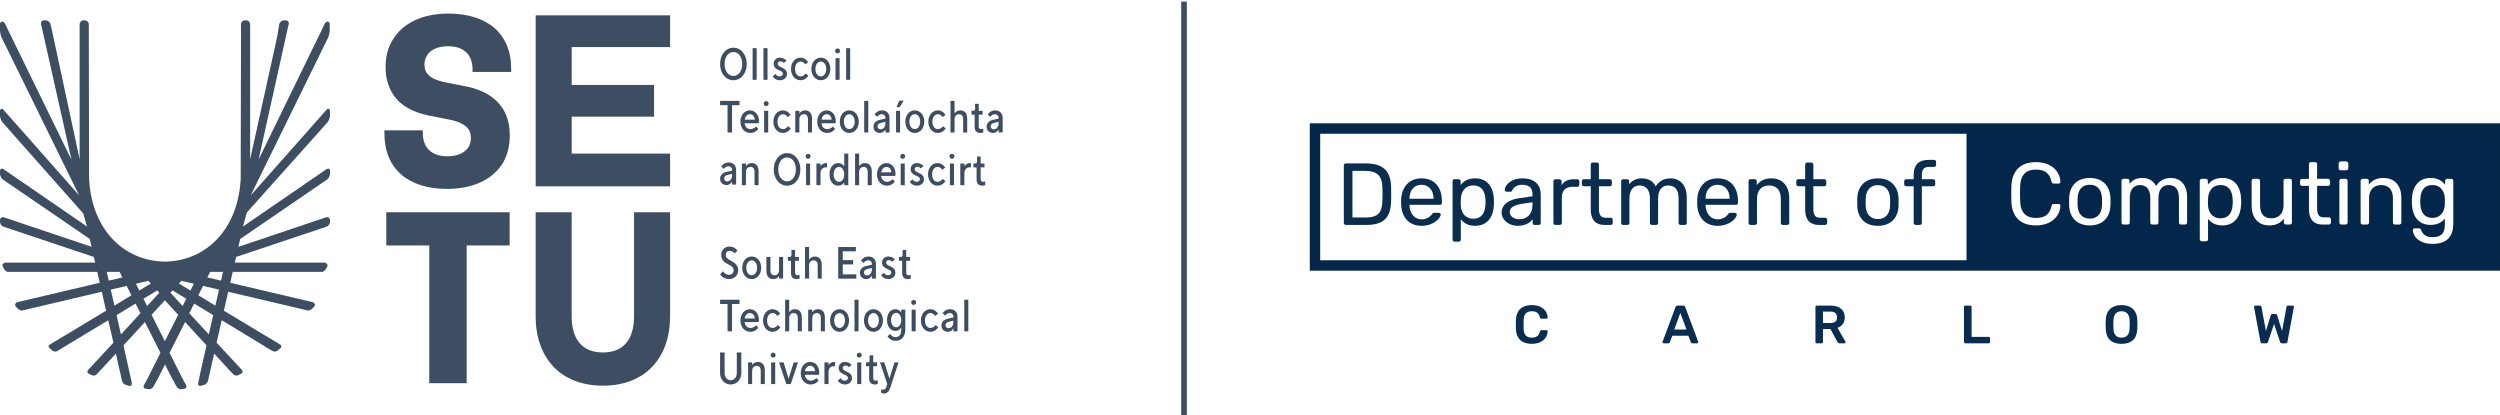
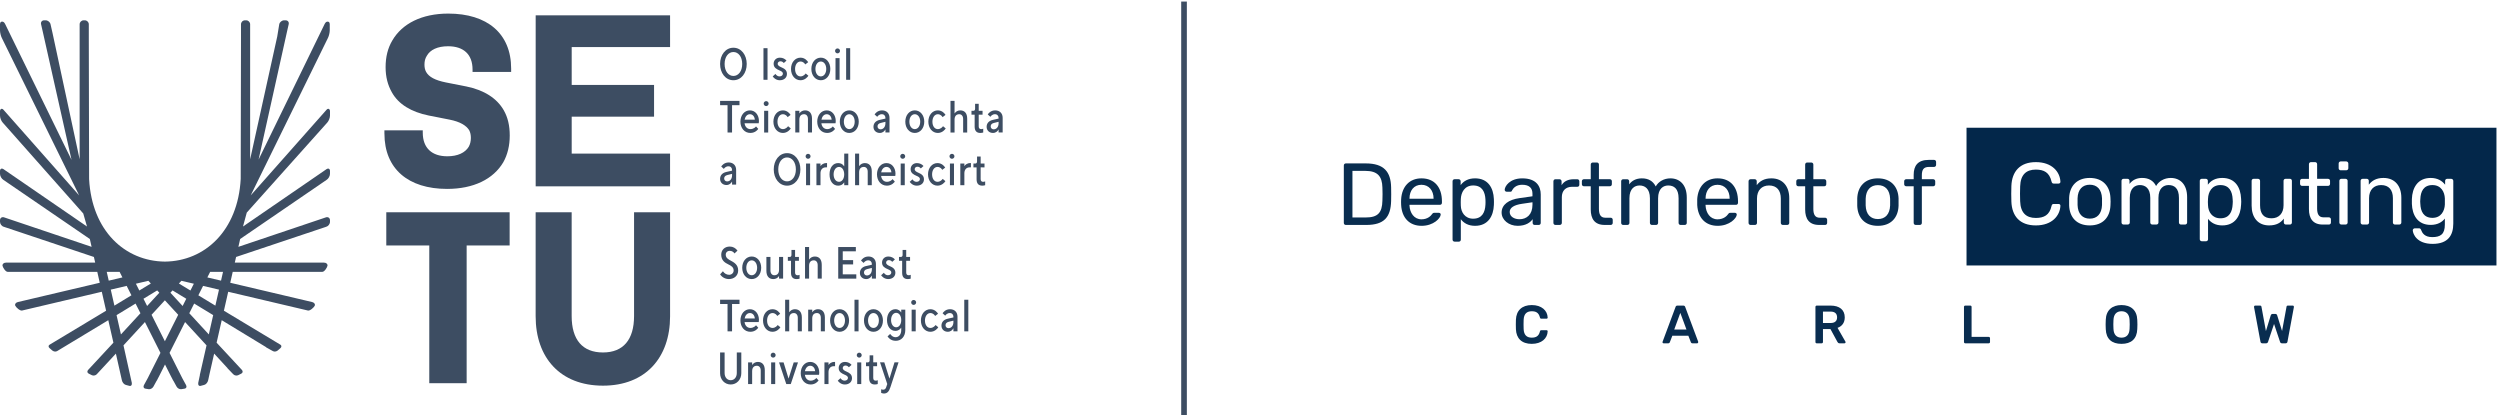
<svg xmlns="http://www.w3.org/2000/svg" xmlns:ns1="http://www.inkscape.org/namespaces/inkscape" xmlns:ns2="http://sodipodi.sourceforge.net/DTD/sodipodi-0.dtd" width="240.748mm" height="39.964mm" viewBox="0 0 240.748 39.964" version="1.1" id="svg1" ns1:version="1.3.2 (091e20ef0f, 2023-11-25, custom)" ns2:docname="SETU-DoC-logo-lockup.svg">
  <ns2:namedview id="namedview1" pagecolor="#ffffff" bordercolor="#666666" borderopacity="1.0" ns1:showpageshadow="2" ns1:pageopacity="0.0" ns1:pagecheckerboard="0" ns1:deskcolor="#d1d1d1" ns1:document-units="mm" ns1:zoom="0.63751984" ns1:cx="390.57608" ns1:cy="421.94765" ns1:window-width="1584" ns1:window-height="953" ns1:window-x="0" ns1:window-y="45" ns1:window-maximized="1" ns1:current-layer="layer1" />
  <defs id="defs1">
    <ns1:path-effect effect="spiro" id="path-effect1629-3-2-59" is_visible="true" lpeversion="1" />
  </defs>
  <g ns1:label="Layer 1" ns1:groupmode="layer" id="layer1" transform="translate(-1.587,-36.777)">
    <path d="m 70.931,42.939 c 0,-0.87 0.522,-1.566 1.282,-1.566 0.761,0 1.283,0.696 1.283,1.566 0,0.87 -0.522,1.565 -1.283,1.565 -0.761,0 -1.282,-0.696 -1.282,-1.565 m 2.131,0 c 0,-0.696 -0.37,-1.153 -0.848,-1.153 -0.478,0 -0.848,0.456 -0.848,1.153 0,0.696 0.37,1.152 0.848,1.152 0.478,0 0.848,-0.456 0.848,-1.152" style="fill:#3d4d62;fill-opacity:1;fill-rule:nonzero;stroke:none;stroke-width:0.027" id="path306-6-9-0" />
-     <path d="m 74.063,44.461 h 0.391 V 41.417 H 74.063 v 3.044" style="fill:#3d4d62;fill-opacity:1;fill-rule:nonzero;stroke:none;stroke-width:0.027" id="path308-7-7-7" />
    <path d="m 75.108,44.461 h 0.391 v -3.044 h -0.391 v 3.044" style="fill:#3d4d62;fill-opacity:1;fill-rule:nonzero;stroke:none;stroke-width:0.027" id="path310-5-3-6" />
    <path d="m 75.999,44.135 0.261,-0.239 c 0.087,0.131 0.217,0.239 0.392,0.239 0.196,0 0.326,-0.109 0.326,-0.261 0,-0.174 -0.152,-0.239 -0.348,-0.326 -0.239,-0.109 -0.544,-0.243 -0.544,-0.631 0,-0.305 0.217,-0.587 0.609,-0.587 0.283,0 0.5,0.13 0.631,0.283 l -0.257,0.231 c -0.044,-0.044 -0.135,-0.166 -0.331,-0.166 -0.152,0 -0.261,0.109 -0.261,0.239 0,0.174 0.174,0.261 0.37,0.348 0.27,0.117 0.522,0.266 0.522,0.631 0,0.348 -0.261,0.609 -0.696,0.609 -0.413,0 -0.652,-0.326 -0.674,-0.369" style="fill:#3d4d62;fill-opacity:1;fill-rule:nonzero;stroke:none;stroke-width:0.027" id="path312-3-6-3" />
    <path d="m 77.761,43.417 c 0,-0.63 0.391,-1.087 0.913,-1.087 0.435,0 0.674,0.326 0.739,0.435 l -0.282,0.218 c -0.043,-0.087 -0.196,-0.283 -0.457,-0.283 -0.305,0 -0.522,0.305 -0.522,0.717 0,0.444 0.226,0.718 0.522,0.718 0.283,0 0.457,-0.218 0.5,-0.283 l 0.261,0.217 c -0.065,0.109 -0.326,0.435 -0.761,0.435 -0.522,0 -0.913,-0.457 -0.913,-1.087" style="fill:#3d4d62;fill-opacity:1;fill-rule:nonzero;stroke:none;stroke-width:0.027" id="path314-5-1-7" />
    <path d="m 79.719,43.417 c 0,-0.63 0.391,-1.087 0.913,-1.087 0.522,0 0.914,0.457 0.914,1.087 0,0.631 -0.392,1.087 -0.914,1.087 -0.521,0 -0.913,-0.457 -0.913,-1.087 m 1.435,0 c 0,-0.413 -0.218,-0.717 -0.522,-0.717 -0.304,0 -0.521,0.305 -0.521,0.717 0,0.413 0.217,0.718 0.521,0.718 0.305,0 0.522,-0.305 0.522,-0.718" style="fill:#3d4d62;fill-opacity:1;fill-rule:nonzero;stroke:none;stroke-width:0.027" id="path316-6-2-6" />
    <path d="m 82.002,41.678 c 0,-0.131 0.109,-0.239 0.239,-0.239 0.131,0 0.239,0.109 0.239,0.239 0,0.13 -0.109,0.239 -0.239,0.239 -0.131,0 -0.239,-0.109 -0.239,-0.239 m 0.044,0.696 h 0.392 v 2.087 h -0.392 v -2.087" style="fill:#3d4d62;fill-opacity:1;fill-rule:nonzero;stroke:none;stroke-width:0.027" id="path318-2-9-1" />
    <path d="m 83.069,44.461 h 0.391 v -3.044 h -0.391 v 3.044" style="fill:#3d4d62;fill-opacity:1;fill-rule:nonzero;stroke:none;stroke-width:0.027" id="path320-9-3-5" />
    <path d="m 71.649,46.906 h -0.717 v -0.413 h 1.869 v 0.413 h -0.718 v 2.631 h -0.435 v -2.631" style="fill:#3d4d62;fill-opacity:1;fill-rule:nonzero;stroke:none;stroke-width:0.027" id="path322-1-1-0" />
    <path d="m 72.889,48.493 c 0,-0.63 0.391,-1.087 0.913,-1.087 0.522,0 0.87,0.457 0.87,1.022 0,0.109 -0.022,0.218 -0.022,0.218 h -1.361 c 0.035,0.326 0.253,0.565 0.557,0.565 0.326,0 0.522,-0.217 0.544,-0.261 l 0.217,0.239 c -0.044,0.065 -0.283,0.391 -0.761,0.391 -0.578,0 -0.957,-0.479 -0.957,-1.087 m 1.387,-0.195 c -0.03,-0.33 -0.226,-0.522 -0.474,-0.522 -0.253,0 -0.443,0.2 -0.509,0.522 h 0.983" style="fill:#3d4d62;fill-opacity:1;fill-rule:nonzero;stroke:none;stroke-width:0.027" id="path324-2-9-6" />
    <path d="m 75.129,46.754 c 0,-0.131 0.109,-0.239 0.239,-0.239 0.131,0 0.239,0.109 0.239,0.239 0,0.13 -0.109,0.239 -0.239,0.239 -0.131,0 -0.239,-0.108 -0.239,-0.239 m 0.044,0.696 h 0.391 v 2.087 h -0.391 v -2.087" style="fill:#3d4d62;fill-opacity:1;fill-rule:nonzero;stroke:none;stroke-width:0.027" id="path326-7-4-5" />
    <path d="m 76.065,48.493 c 0,-0.63 0.392,-1.087 0.913,-1.087 0.435,0 0.674,0.326 0.74,0.435 l -0.283,0.218 c -0.044,-0.087 -0.196,-0.283 -0.457,-0.283 -0.304,0 -0.521,0.305 -0.521,0.717 0,0.444 0.226,0.718 0.521,0.718 0.283,0 0.457,-0.217 0.5,-0.283 l 0.261,0.217 c -0.065,0.109 -0.326,0.435 -0.761,0.435 -0.521,0 -0.913,-0.456 -0.913,-1.087" style="fill:#3d4d62;fill-opacity:1;fill-rule:nonzero;stroke:none;stroke-width:0.027" id="path328-0-7-0" />
    <path d="m 78.174,47.449 h 0.392 v 0.239 h 0.013 c 0.109,-0.174 0.313,-0.283 0.53,-0.283 0.413,0 0.674,0.261 0.674,0.805 v 1.326 h -0.392 v -1.304 c 0,-0.283 -0.152,-0.457 -0.37,-0.457 -0.283,0 -0.457,0.174 -0.457,0.522 v 1.239 h -0.392 v -2.087" style="fill:#3d4d62;fill-opacity:1;fill-rule:nonzero;stroke:none;stroke-width:0.027" id="path330-9-8-8" />
    <path d="m 80.285,48.493 c 0,-0.63 0.391,-1.087 0.913,-1.087 0.522,0 0.87,0.457 0.87,1.022 0,0.109 -0.022,0.218 -0.022,0.218 h -1.361 c 0.035,0.326 0.252,0.565 0.557,0.565 0.326,0 0.522,-0.217 0.544,-0.261 l 0.217,0.239 c -0.044,0.065 -0.283,0.391 -0.761,0.391 -0.578,0 -0.956,-0.479 -0.956,-1.087 m 1.387,-0.195 c -0.031,-0.33 -0.226,-0.522 -0.474,-0.522 -0.253,0 -0.444,0.2 -0.509,0.522 h 0.983" style="fill:#3d4d62;fill-opacity:1;fill-rule:nonzero;stroke:none;stroke-width:0.027" id="path332-3-4-1" />
    <path d="m 82.459,48.493 c 0,-0.63 0.391,-1.087 0.913,-1.087 0.522,0 0.913,0.457 0.913,1.087 0,0.631 -0.391,1.087 -0.913,1.087 -0.522,0 -0.913,-0.456 -0.913,-1.087 m 1.435,0 c 0,-0.413 -0.218,-0.717 -0.522,-0.717 -0.305,0 -0.522,0.305 -0.522,0.717 0,0.414 0.217,0.718 0.522,0.718 0.304,0 0.522,-0.304 0.522,-0.718" style="fill:#3d4d62;fill-opacity:1;fill-rule:nonzero;stroke:none;stroke-width:0.027" id="path334-6-5-2" />
-     <path d="M 84.809,49.537 H 85.2 v -3.044 h -0.391 v 3.044" style="fill:#3d4d62;fill-opacity:1;fill-rule:nonzero;stroke:none;stroke-width:0.027" id="path336-0-0-2" />
    <path d="m 85.701,48.993 c 0,-0.326 0.196,-0.583 0.609,-0.674 l 0.543,-0.122 v -0.065 c 0,-0.204 -0.13,-0.357 -0.348,-0.357 -0.261,0 -0.4,0.187 -0.443,0.252 l -0.252,-0.23 c 0.043,-0.066 0.261,-0.391 0.717,-0.391 0.435,0 0.718,0.283 0.718,0.717 v 1.413 h -0.392 v -0.283 h -0.013 c -0.074,0.152 -0.248,0.326 -0.53,0.326 -0.348,0 -0.609,-0.239 -0.609,-0.587 m 1.152,-0.348 v -0.14 l -0.456,0.113 c -0.196,0.048 -0.305,0.157 -0.305,0.331 0,0.174 0.131,0.283 0.283,0.283 0.283,0 0.478,-0.239 0.478,-0.587" style="fill:#3d4d62;fill-opacity:1;fill-rule:nonzero;stroke:none;stroke-width:0.027" id="path338-6-3-6" />
-     <path d="m 87.875,47.449 h 0.392 v 2.087 h -0.392 z m 0.305,-0.978 h 0.435 l -0.392,0.631 h -0.304 l 0.261,-0.631" style="fill:#3d4d62;fill-opacity:1;fill-rule:nonzero;stroke:none;stroke-width:0.027" id="path340-2-6-9" />
    <path d="m 88.768,48.493 c 0,-0.63 0.392,-1.087 0.913,-1.087 0.522,0 0.913,0.457 0.913,1.087 0,0.631 -0.391,1.087 -0.913,1.087 -0.522,0 -0.913,-0.456 -0.913,-1.087 m 1.435,0 c 0,-0.413 -0.218,-0.717 -0.522,-0.717 -0.305,0 -0.522,0.305 -0.522,0.717 0,0.414 0.217,0.718 0.522,0.718 0.304,0 0.522,-0.304 0.522,-0.718" style="fill:#3d4d62;fill-opacity:1;fill-rule:nonzero;stroke:none;stroke-width:0.027" id="path342-6-1-1" />
    <path d="m 90.986,48.493 c 0,-0.63 0.392,-1.087 0.913,-1.087 0.435,0 0.674,0.326 0.74,0.435 l -0.283,0.218 c -0.044,-0.087 -0.196,-0.283 -0.457,-0.283 -0.304,0 -0.521,0.305 -0.521,0.717 0,0.444 0.226,0.718 0.521,0.718 0.283,0 0.457,-0.217 0.5,-0.283 l 0.261,0.217 c -0.065,0.109 -0.326,0.435 -0.761,0.435 -0.521,0 -0.913,-0.456 -0.913,-1.087" style="fill:#3d4d62;fill-opacity:1;fill-rule:nonzero;stroke:none;stroke-width:0.027" id="path344-1-0-0" />
    <path d="m 93.118,46.493 h 0.392 v 1.196 h 0.013 c 0.109,-0.174 0.313,-0.283 0.53,-0.283 0.414,0 0.674,0.261 0.674,0.805 v 1.327 h -0.391 v -1.305 c 0,-0.283 -0.153,-0.457 -0.37,-0.457 -0.283,0 -0.456,0.174 -0.456,0.522 v 1.24 h -0.392 v -3.044" style="fill:#3d4d62;fill-opacity:1;fill-rule:nonzero;stroke:none;stroke-width:0.027" id="path346-8-6-4" />
    <path d="m 95.445,48.972 v -1.153 h -0.305 v -0.369 h 0.174 c 0.108,0 0.174,-0.065 0.174,-0.196 v -0.479 h 0.348 v 0.674 h 0.37 v 0.369 h -0.37 v 1.131 c 0,0.174 0.087,0.261 0.239,0.261 0.087,0 0.152,-0.022 0.196,-0.043 v 0.37 c -0.065,0.022 -0.174,0.043 -0.282,0.043 -0.348,0 -0.544,-0.195 -0.544,-0.609" style="fill:#3d4d62;fill-opacity:1;fill-rule:nonzero;stroke:none;stroke-width:0.027" id="path348-7-3-2" />
    <path d="m 96.598,48.993 c 0,-0.326 0.196,-0.583 0.609,-0.674 l 0.543,-0.122 v -0.065 c 0,-0.204 -0.13,-0.357 -0.348,-0.357 -0.261,0 -0.4,0.187 -0.444,0.252 l -0.252,-0.23 c 0.044,-0.066 0.261,-0.391 0.718,-0.391 0.435,0 0.718,0.283 0.718,0.717 v 1.413 h -0.392 v -0.283 h -0.013 c -0.074,0.152 -0.248,0.326 -0.53,0.326 -0.348,0 -0.609,-0.239 -0.609,-0.587 m 1.152,-0.348 v -0.14 l -0.456,0.113 c -0.196,0.048 -0.304,0.157 -0.304,0.331 0,0.174 0.131,0.283 0.283,0.283 0.283,0 0.478,-0.239 0.478,-0.587" style="fill:#3d4d62;fill-opacity:1;fill-rule:nonzero;stroke:none;stroke-width:0.027" id="path350-9-2-74" />
    <path d="m 70.931,63.196 0.27,-0.296 c 0.152,0.217 0.361,0.339 0.6,0.339 0.261,0 0.435,-0.195 0.435,-0.413 0,-0.322 -0.239,-0.457 -0.517,-0.592 -0.335,-0.161 -0.678,-0.387 -0.678,-0.931 0,-0.456 0.326,-0.783 0.826,-0.783 0.304,0 0.565,0.152 0.74,0.391 l -0.287,0.274 c -0.061,-0.1 -0.213,-0.252 -0.452,-0.252 -0.239,0 -0.392,0.152 -0.392,0.37 0,0.322 0.261,0.457 0.513,0.591 0.313,0.17 0.683,0.387 0.683,0.931 0,0.5 -0.392,0.826 -0.892,0.826 -0.326,0 -0.652,-0.152 -0.848,-0.456" style="fill:#3d4d62;fill-opacity:1;fill-rule:nonzero;stroke:none;stroke-width:0.027" id="path352-2-0-0" />
    <path d="m 73.063,62.565 c 0,-0.631 0.391,-1.087 0.913,-1.087 0.522,0 0.914,0.456 0.914,1.087 0,0.63 -0.392,1.087 -0.914,1.087 -0.521,0 -0.913,-0.457 -0.913,-1.087 m 1.435,0 c 0,-0.413 -0.218,-0.717 -0.522,-0.717 -0.304,0 -0.521,0.304 -0.521,0.717 0,0.413 0.217,0.718 0.521,0.718 0.305,0 0.522,-0.305 0.522,-0.718" style="fill:#3d4d62;fill-opacity:1;fill-rule:nonzero;stroke:none;stroke-width:0.027" id="path354-0-6-3" />
    <path d="m 75.39,62.848 v -1.326 h 0.391 v 1.304 c 0,0.283 0.153,0.457 0.37,0.457 0.283,0 0.457,-0.174 0.457,-0.522 v -1.239 h 0.392 v 2.087 h -0.392 v -0.239 h -0.013 c -0.109,0.174 -0.313,0.283 -0.531,0.283 -0.413,0 -0.674,-0.261 -0.674,-0.805" style="fill:#3d4d62;fill-opacity:1;fill-rule:nonzero;stroke:none;stroke-width:0.027" id="path356-2-1-2" />
    <path d="m 77.761,63.044 v -1.152 h -0.305 v -0.37 h 0.174 c 0.108,0 0.174,-0.065 0.174,-0.195 v -0.479 h 0.348 v 0.674 h 0.37 v 0.37 h -0.37 v 1.131 c 0,0.174 0.087,0.261 0.239,0.261 0.087,0 0.152,-0.022 0.195,-0.044 v 0.37 c -0.065,0.022 -0.174,0.043 -0.282,0.043 -0.349,0 -0.544,-0.195 -0.544,-0.609" style="fill:#3d4d62;fill-opacity:1;fill-rule:nonzero;stroke:none;stroke-width:0.027" id="path358-3-5-8" />
    <path d="m 79.11,60.565 h 0.392 v 1.196 h 0.013 c 0.109,-0.174 0.314,-0.283 0.531,-0.283 0.414,0 0.674,0.261 0.674,0.804 v 1.327 h -0.391 v -1.305 c 0,-0.283 -0.153,-0.457 -0.37,-0.457 -0.283,0 -0.457,0.174 -0.457,0.522 v 1.24 h -0.392 v -3.045" style="fill:#3d4d62;fill-opacity:1;fill-rule:nonzero;stroke:none;stroke-width:0.027" id="path360-7-5-0" />
    <path d="m 82.308,60.565 h 1.696 v 0.413 h -1.261 v 0.848 h 1 v 0.414 h -1 v 0.956 h 1.305 v 0.414 h -1.74 v -3.045" style="fill:#3d4d62;fill-opacity:1;fill-rule:nonzero;stroke:none;stroke-width:0.027" id="path362-5-4-3" />
    <path d="m 84.395,63.065 c 0,-0.326 0.196,-0.583 0.609,-0.674 l 0.543,-0.122 v -0.065 c 0,-0.204 -0.13,-0.357 -0.348,-0.357 -0.261,0 -0.4,0.187 -0.444,0.252 l -0.252,-0.231 c 0.044,-0.065 0.261,-0.391 0.717,-0.391 0.435,0 0.718,0.283 0.718,0.718 v 1.413 h -0.392 v -0.282 h -0.013 c -0.074,0.152 -0.248,0.326 -0.53,0.326 -0.348,0 -0.609,-0.239 -0.609,-0.587 m 1.152,-0.348 v -0.139 l -0.456,0.113 c -0.196,0.048 -0.304,0.157 -0.304,0.331 0,0.174 0.131,0.283 0.282,0.283 0.283,0 0.478,-0.239 0.478,-0.587" style="fill:#3d4d62;fill-opacity:1;fill-rule:nonzero;stroke:none;stroke-width:0.027" id="path364-9-7-7" />
    <path d="m 86.44,63.283 0.261,-0.239 c 0.087,0.131 0.217,0.239 0.391,0.239 0.196,0 0.326,-0.109 0.326,-0.261 0,-0.174 -0.152,-0.239 -0.348,-0.326 -0.239,-0.109 -0.544,-0.243 -0.544,-0.631 0,-0.305 0.217,-0.587 0.609,-0.587 0.283,0 0.5,0.13 0.631,0.282 L 87.51,61.991 c -0.044,-0.044 -0.135,-0.166 -0.33,-0.166 -0.153,0 -0.262,0.109 -0.262,0.239 0,0.174 0.174,0.261 0.37,0.348 0.27,0.118 0.522,0.266 0.522,0.631 0,0.348 -0.262,0.609 -0.696,0.609 -0.413,0 -0.652,-0.326 -0.674,-0.369" style="fill:#3d4d62;fill-opacity:1;fill-rule:nonzero;stroke:none;stroke-width:0.027" id="path366-2-6-0" />
    <path d="M 88.463,63.044 V 61.891 H 88.159 v -0.37 h 0.174 c 0.108,0 0.174,-0.065 0.174,-0.195 v -0.479 h 0.348 v 0.674 h 0.37 v 0.37 h -0.37 v 1.131 c 0,0.174 0.087,0.261 0.239,0.261 0.087,0 0.152,-0.022 0.195,-0.044 v 0.37 c -0.065,0.022 -0.174,0.043 -0.282,0.043 -0.349,0 -0.544,-0.195 -0.544,-0.609" style="fill:#3d4d62;fill-opacity:1;fill-rule:nonzero;stroke:none;stroke-width:0.027" id="path368-2-5-03" />
    <path d="m 71.649,66.053 h -0.717 v -0.413 h 1.869 v 0.413 h -0.718 v 2.632 h -0.435 v -2.632" style="fill:#3d4d62;fill-opacity:1;fill-rule:nonzero;stroke:none;stroke-width:0.027" id="path370-8-6-4" />
    <path d="m 72.889,67.641 c 0,-0.631 0.391,-1.087 0.913,-1.087 0.522,0 0.87,0.457 0.87,1.022 0,0.109 -0.022,0.217 -0.022,0.217 h -1.361 c 0.035,0.326 0.253,0.565 0.557,0.565 0.326,0 0.522,-0.218 0.544,-0.261 l 0.217,0.239 c -0.044,0.066 -0.283,0.392 -0.761,0.392 -0.578,0 -0.957,-0.479 -0.957,-1.087 m 1.387,-0.196 c -0.03,-0.331 -0.226,-0.522 -0.474,-0.522 -0.253,0 -0.443,0.2 -0.509,0.522 h 0.983" style="fill:#3d4d62;fill-opacity:1;fill-rule:nonzero;stroke:none;stroke-width:0.027" id="path372-9-9-92" />
    <path d="m 75.064,67.641 c 0,-0.631 0.391,-1.087 0.913,-1.087 0.435,0 0.674,0.326 0.74,0.435 l -0.282,0.217 c -0.043,-0.087 -0.196,-0.283 -0.457,-0.283 -0.304,0 -0.521,0.304 -0.521,0.718 0,0.443 0.226,0.717 0.521,0.717 0.283,0 0.457,-0.218 0.5,-0.282 l 0.261,0.217 c -0.065,0.109 -0.326,0.435 -0.761,0.435 -0.521,0 -0.913,-0.457 -0.913,-1.087" style="fill:#3d4d62;fill-opacity:1;fill-rule:nonzero;stroke:none;stroke-width:0.027" id="path374-7-3-7" />
    <path d="m 77.195,65.641 h 0.392 v 1.196 h 0.013 c 0.109,-0.174 0.313,-0.283 0.53,-0.283 0.414,0 0.674,0.261 0.674,0.804 v 1.327 h -0.391 v -1.305 c 0,-0.283 -0.153,-0.457 -0.37,-0.457 -0.283,0 -0.456,0.174 -0.456,0.522 v 1.24 h -0.392 v -3.044" style="fill:#3d4d62;fill-opacity:1;fill-rule:nonzero;stroke:none;stroke-width:0.027" id="path376-3-7-4" />
    <path d="m 79.414,66.597 h 0.391 v 0.239 h 0.013 c 0.108,-0.174 0.313,-0.283 0.53,-0.283 0.413,0 0.674,0.261 0.674,0.805 v 1.326 h -0.391 v -1.305 c 0,-0.283 -0.153,-0.457 -0.37,-0.457 -0.282,0 -0.457,0.174 -0.457,0.522 v 1.239 H 79.414 v -2.087" style="fill:#3d4d62;fill-opacity:1;fill-rule:nonzero;stroke:none;stroke-width:0.027" id="path378-6-4-2" />
    <path d="m 81.524,67.641 c 0,-0.631 0.391,-1.087 0.913,-1.087 0.522,0 0.914,0.457 0.914,1.087 0,0.63 -0.392,1.087 -0.914,1.087 -0.521,0 -0.913,-0.457 -0.913,-1.087 m 1.435,0 c 0,-0.413 -0.218,-0.718 -0.522,-0.718 -0.304,0 -0.521,0.304 -0.521,0.718 0,0.413 0.217,0.717 0.521,0.717 0.305,0 0.522,-0.304 0.522,-0.717" style="fill:#3d4d62;fill-opacity:1;fill-rule:nonzero;stroke:none;stroke-width:0.027" id="path380-1-5-5" />
    <path d="m 83.874,68.685 h 0.391 v -3.044 h -0.391 v 3.044" style="fill:#3d4d62;fill-opacity:1;fill-rule:nonzero;stroke:none;stroke-width:0.027" id="path382-2-2-2" />
    <path d="m 84.787,67.641 c 0,-0.631 0.391,-1.087 0.913,-1.087 0.522,0 0.914,0.457 0.914,1.087 0,0.63 -0.392,1.087 -0.914,1.087 -0.521,0 -0.913,-0.457 -0.913,-1.087 m 1.435,0 c 0,-0.413 -0.217,-0.718 -0.522,-0.718 -0.304,0 -0.521,0.304 -0.521,0.718 0,0.413 0.217,0.717 0.521,0.717 0.305,0 0.522,-0.304 0.522,-0.717" style="fill:#3d4d62;fill-opacity:1;fill-rule:nonzero;stroke:none;stroke-width:0.027" id="path384-9-5-4" />
    <path d="M 87.058,69.172 87.31,68.932 c 0.043,0.065 0.217,0.318 0.521,0.318 0.327,0 0.544,-0.283 0.544,-0.674 v -0.239 h -0.013 c -0.083,0.13 -0.248,0.304 -0.552,0.304 -0.479,0 -0.805,-0.435 -0.805,-1.044 0,-0.609 0.326,-1.043 0.805,-1.043 0.304,0 0.469,0.174 0.552,0.304 h 0.013 v -0.261 h 0.391 v 1.979 c 0,0.587 -0.369,1.022 -0.913,1.022 -0.522,0 -0.731,-0.339 -0.796,-0.426 m 1.318,-1.574 c 0,-0.409 -0.205,-0.696 -0.487,-0.696 -0.274,0 -0.492,0.283 -0.492,0.696 0,0.413 0.217,0.696 0.492,0.696 0.282,0 0.487,-0.287 0.487,-0.696" style="fill:#3d4d62;fill-opacity:1;fill-rule:nonzero;stroke:none;stroke-width:0.027" id="path386-3-4-4" />
    <path d="m 89.333,65.901 c 0,-0.131 0.109,-0.239 0.239,-0.239 0.131,0 0.239,0.109 0.239,0.239 0,0.13 -0.109,0.239 -0.239,0.239 -0.131,0 -0.239,-0.109 -0.239,-0.239 m 0.044,0.696 h 0.392 v 2.087 H 89.377 v -2.087" style="fill:#3d4d62;fill-opacity:1;fill-rule:nonzero;stroke:none;stroke-width:0.027" id="path388-1-7-3" />
    <path d="m 90.269,67.641 c 0,-0.631 0.391,-1.087 0.913,-1.087 0.435,0 0.674,0.326 0.739,0.435 l -0.283,0.217 c -0.043,-0.087 -0.196,-0.283 -0.456,-0.283 -0.305,0 -0.522,0.304 -0.522,0.718 0,0.443 0.226,0.717 0.522,0.717 0.282,0 0.456,-0.218 0.5,-0.282 l 0.261,0.217 c -0.065,0.109 -0.326,0.435 -0.76,0.435 -0.522,0 -0.913,-0.457 -0.913,-1.087" style="fill:#3d4d62;fill-opacity:1;fill-rule:nonzero;stroke:none;stroke-width:0.027" id="path390-9-4-8" />
    <path d="m 92.248,68.141 c 0,-0.326 0.196,-0.583 0.609,-0.674 l 0.543,-0.122 v -0.065 c 0,-0.204 -0.13,-0.357 -0.347,-0.357 -0.261,0 -0.401,0.187 -0.444,0.252 l -0.252,-0.231 c 0.044,-0.065 0.261,-0.391 0.717,-0.391 0.435,0 0.718,0.283 0.718,0.717 v 1.413 h -0.392 v -0.283 h -0.013 c -0.074,0.153 -0.248,0.326 -0.53,0.326 -0.348,0 -0.609,-0.239 -0.609,-0.587 m 1.152,-0.348 V 67.654 l -0.456,0.113 c -0.195,0.048 -0.304,0.157 -0.304,0.33 0,0.174 0.13,0.283 0.282,0.283 0.283,0 0.478,-0.239 0.478,-0.587" style="fill:#3d4d62;fill-opacity:1;fill-rule:nonzero;stroke:none;stroke-width:0.027" id="path392-4-4-6" />
    <path d="m 94.445,68.685 h 0.391 v -3.044 h -0.391 v 3.044" style="fill:#3d4d62;fill-opacity:1;fill-rule:nonzero;stroke:none;stroke-width:0.027" id="path394-7-3-08" />
    <path d="m 70.931,72.716 v -2 h 0.435 v 1.979 c 0,0.435 0.261,0.695 0.587,0.695 0.326,0 0.587,-0.261 0.587,-0.695 v -1.979 h 0.435 v 2 c 0,0.609 -0.435,1.087 -1.022,1.087 -0.587,0 -1.022,-0.479 -1.022,-1.087" style="fill:#3d4d62;fill-opacity:1;fill-rule:nonzero;stroke:none;stroke-width:0.027" id="path396-8-0-9" />
    <path d="m 73.628,71.673 h 0.392 v 0.239 h 0.013 c 0.109,-0.174 0.313,-0.283 0.53,-0.283 0.413,0 0.674,0.261 0.674,0.805 v 1.326 h -0.392 v -1.305 c 0,-0.283 -0.153,-0.456 -0.37,-0.456 -0.282,0 -0.457,0.174 -0.457,0.522 v 1.24 h -0.391 v -2.087" style="fill:#3d4d62;fill-opacity:1;fill-rule:nonzero;stroke:none;stroke-width:0.027" id="path398-4-7-2" />
    <path d="m 75.803,70.977 c 0,-0.13 0.109,-0.239 0.239,-0.239 0.131,0 0.239,0.108 0.239,0.239 0,0.131 -0.109,0.239 -0.239,0.239 -0.131,0 -0.239,-0.109 -0.239,-0.239 m 0.044,0.696 h 0.392 v 2.087 h -0.392 v -2.087" style="fill:#3d4d62;fill-opacity:1;fill-rule:nonzero;stroke:none;stroke-width:0.027" id="path400-5-8-2" />
    <path d="m 76.609,71.673 h 0.435 l 0.474,1.544 h 0.013 l 0.491,-1.544 h 0.413 l -0.696,2.087 H 77.304 l -0.696,-2.087" style="fill:#3d4d62;fill-opacity:1;fill-rule:nonzero;stroke:none;stroke-width:0.027" id="path402-0-6-3" />
    <path d="m 78.697,72.716 c 0,-0.63 0.392,-1.087 0.913,-1.087 0.522,0 0.87,0.457 0.87,1.022 0,0.109 -0.022,0.218 -0.022,0.218 h -1.361 c 0.035,0.326 0.252,0.565 0.557,0.565 0.326,0 0.522,-0.217 0.544,-0.261 l 0.217,0.239 c -0.044,0.065 -0.282,0.392 -0.761,0.392 -0.578,0 -0.957,-0.479 -0.957,-1.087 m 1.387,-0.196 c -0.03,-0.331 -0.226,-0.522 -0.474,-0.522 -0.252,0 -0.443,0.2 -0.509,0.522 h 0.983" style="fill:#3d4d62;fill-opacity:1;fill-rule:nonzero;stroke:none;stroke-width:0.027" id="path404-3-8-1" />
    <path d="m 80.981,71.673 h 0.392 v 0.239 h 0.013 c 0.065,-0.108 0.248,-0.283 0.552,-0.283 h 0.065 v 0.413 h -0.131 c -0.305,0 -0.5,0.221 -0.5,0.565 v 1.153 h -0.392 v -2.087" style="fill:#3d4d62;fill-opacity:1;fill-rule:nonzero;stroke:none;stroke-width:0.027" id="path406-6-8-8" />
    <path d="m 82.264,73.434 0.261,-0.239 c 0.087,0.13 0.217,0.239 0.392,0.239 0.196,0 0.326,-0.109 0.326,-0.261 0,-0.174 -0.152,-0.239 -0.348,-0.326 -0.239,-0.109 -0.544,-0.243 -0.544,-0.631 0,-0.304 0.217,-0.587 0.609,-0.587 0.283,0 0.5,0.131 0.631,0.283 l -0.257,0.231 c -0.043,-0.043 -0.135,-0.166 -0.33,-0.166 -0.153,0 -0.262,0.109 -0.262,0.239 0,0.174 0.174,0.261 0.37,0.348 0.27,0.118 0.522,0.265 0.522,0.631 0,0.348 -0.261,0.609 -0.696,0.609 -0.413,0 -0.652,-0.326 -0.674,-0.369" style="fill:#3d4d62;fill-opacity:1;fill-rule:nonzero;stroke:none;stroke-width:0.027" id="path408-1-4-3" />
    <path d="m 84.091,70.977 c 0,-0.13 0.109,-0.239 0.239,-0.239 0.131,0 0.239,0.108 0.239,0.239 0,0.131 -0.108,0.239 -0.239,0.239 -0.131,0 -0.239,-0.109 -0.239,-0.239 m 0.044,0.696 h 0.391 v 2.087 h -0.391 v -2.087" style="fill:#3d4d62;fill-opacity:1;fill-rule:nonzero;stroke:none;stroke-width:0.027" id="path410-0-3-42" />
    <path d="m 85.287,73.195 v -1.152 h -0.304 v -0.37 h 0.174 c 0.108,0 0.174,-0.065 0.174,-0.196 v -0.479 h 0.348 v 0.674 h 0.37 v 0.37 h -0.37 v 1.13 c 0,0.174 0.087,0.261 0.239,0.261 0.087,0 0.152,-0.021 0.196,-0.044 v 0.37 c -0.065,0.022 -0.174,0.043 -0.283,0.043 -0.348,0 -0.543,-0.195 -0.543,-0.609" style="fill:#3d4d62;fill-opacity:1;fill-rule:nonzero;stroke:none;stroke-width:0.027" id="path412-6-1-2" />
    <path d="m 86.441,74.608 v -0.348 c 0.044,0.021 0.109,0.043 0.196,0.043 0.131,0 0.23,-0.065 0.283,-0.222 l 0.109,-0.322 -0.695,-2.087 h 0.412 l 0.488,1.544 h 0.013 l 0.479,-1.544 h 0.391 l -0.783,2.392 c -0.135,0.414 -0.305,0.609 -0.631,0.609 -0.108,0 -0.217,-0.043 -0.261,-0.065" style="fill:#3d4d62;fill-opacity:1;fill-rule:nonzero;stroke:none;stroke-width:0.027" id="path414-3-4-45" />
    <path d="M 42.926,73.682 V 60.416 H 38.786 V 57.217 h 11.879 v 3.199 h -4.14 v 13.265 H 42.926" style="fill:#3d4d62;fill-opacity:1;fill-rule:nonzero;stroke:none;stroke-width:0.027" id="path416-2-9-1" />
    <path d="m 56.638,67.214 c 0,2.281 1.042,3.505 3.015,3.505 1.949,0 2.993,-1.223 2.993,-3.505 V 57.217 h 3.469 v 10.02 c 0,3.974 -2.358,6.679 -6.462,6.679 -4.127,0 -6.484,-2.705 -6.484,-6.679 V 57.217 h 3.469 v 9.996" style="fill:#3d4d62;fill-opacity:1;fill-rule:nonzero;stroke:none;stroke-width:0.027" id="path418-0-2-7" />
    <path d="m 38.605,49.644 v -0.317 h 3.694 v 0.227 c 0,1.491 0.895,2.273 2.363,2.273 1.009,0 1.719,-0.346 2.065,-0.919 0.137,-0.251 0.204,-0.53 0.204,-0.847 0,-0.275 -0.043,-0.507 -0.156,-0.734 -0.28,-0.46 -0.871,-0.829 -1.904,-1.032 l -1.998,-0.393 c -1.671,-0.341 -2.912,-1.075 -3.556,-2.245 -0.388,-0.691 -0.597,-1.468 -0.597,-2.41 0,-0.985 0.208,-1.833 0.644,-2.567 0.943,-1.629 2.846,-2.595 5.389,-2.595 3.741,0 6.057,1.904 6.057,5.3 v 0.322 h -3.717 v -0.232 c 0,-1.468 -0.871,-2.244 -2.358,-2.244 -1.013,0 -1.724,0.341 -2.046,0.919 -0.161,0.251 -0.227,0.525 -0.227,0.847 0,0.275 0.047,0.502 0.161,0.71 0.274,0.483 0.871,0.801 1.904,1.009 l 1.97,0.388 c 1.7,0.346 2.936,1.127 3.604,2.297 0.389,0.687 0.573,1.468 0.573,2.429 0,0.966 -0.208,1.838 -0.621,2.572 -0.961,1.629 -2.865,2.567 -5.413,2.567 -3.736,0 -6.033,-1.928 -6.033,-5.323" style="fill:#3d4d62;fill-opacity:1;fill-rule:nonzero;stroke:none;stroke-width:0.027" id="path420-6-0-5" />
    <path d="m 56.641,44.957 h 7.931 v 3.058 h -7.931 v 3.551 h 9.473 v 3.152 H 53.172 V 38.254 h 12.942 v 3.058 h -9.473 v 3.645" style="fill:#3d4d62;fill-opacity:1;fill-rule:nonzero;stroke:none;stroke-width:0.027" id="path422-1-6-7" />
    <path d="m 33.17,40.426 c 0.095,-0.188 0.172,-0.515 0.172,-0.726 V 39.117 c 0,-0.211 -0.112,-0.257 -0.198,-0.257 -0.086,0 -0.193,0.027 -0.288,0.216 l -6.367,13.067 2.736,-12.316 0.164,-0.72 c 0.047,-0.206 -0.088,-0.374 -0.298,-0.374 h -0.143 c -0.211,0 -0.422,0.168 -0.469,0.374 l -0.194,1.187 -2.61,11.825 V 40.347 39.117 c 0,-0.211 -0.172,-0.384 -0.383,-0.384 h -0.115 c -0.211,0 -0.383,0.173 -0.383,0.384 v 1.36 l -0.027,13.53 c -0.268,4.995 -3.459,7.923 -7.3,7.962 -3.841,-0.039 -7.031,-2.952 -7.299,-7.947 L 10.139,40.477 V 39.117 c 0,-0.211 -0.172,-0.384 -0.384,-0.384 H 9.64 c -0.211,0 -0.384,0.173 -0.384,0.384 v 1.231 11.771 L 6.647,39.964 6.452,39.107 C 6.405,38.901 6.194,38.733 5.983,38.733 H 5.84 c -0.211,0 -0.346,0.168 -0.299,0.374 L 5.705,39.826 8.475,52.172 2.074,39.075 C 1.979,38.887 1.873,38.859 1.786,38.859 c -0.087,0 -0.199,0.046 -0.199,0.257 v 0.583 c 0,0.211 0.078,0.538 0.173,0.726 l 7.45,15.17 -7.305,-8.266 C 1.762,47.175 1.587,47.274 1.587,47.485 v 0.428 c 0,0.211 0.117,0.511 0.26,0.666 l 7.758,8.757 0.359,1.254 -8.049,-5.528 C 1.735,52.953 1.587,53.036 1.587,53.247 v 0.27 c 0,0.211 0.148,0.473 0.328,0.582 l 8.322,5.693 0.171,0.755 -8.45,-2.846 c -0.204,-0.053 -0.371,0.076 -0.371,0.287 v 0.15 c 0,0.211 0.167,0.427 0.371,0.48 l 8.671,2.904 0.124,0.546 h -8.591 c -0.211,0 -0.361,0.134 -0.333,0.298 0.028,0.164 0.285,0.59 0.496,0.59 h 8.629 l 0.238,1.051 -7.889,1.858 c -0.205,0.049 -0.314,0.212 -0.24,0.363 0.073,0.151 0.445,0.501 0.65,0.453 l 7.676,-1.807 0.414,1.825 -5.442,3.273 c -0.128,0.073 -0.13,0.221 0,0.331 l 0.257,0.224 c 0.126,0.11 0.332,0.139 0.46,0.066 l 4.937,-2.981 0.492,2.167 -2.437,2.624 c -0.114,0.122 -0.088,0.281 0.059,0.354 l 0.301,0.15 c 0.147,0.073 0.358,0.034 0.473,-0.088 l 1.843,-1.989 0.575,2.558 c 0.038,0.206 0.206,0.41 0.375,0.455 l 0.346,0.092 c 0.17,0.045 0.275,-0.085 0.237,-0.292 l -0.802,-3.607 2.066,-2.245 1.495,2.969 -0.776,1.541 -0.45,0.893 -0.364,0.667 c -0.088,0.163 -0.027,0.317 0.133,0.343 l 0.33,0.052 c 0.161,0.025 0.362,-0.086 0.451,-0.25 L 16.68,73.426 c 0,10e-4 0.01,0.002 0.01,0.002 l 0.117,-0.233 0.06,-0.111 c 0,0 0,0 0,0 l 0.054,-0.106 0.449,-0.891 0.106,-0.211 0.106,0.211 0.449,0.891 0.054,0.106 c 0,0 0,0 0,0 l 0.061,0.111 0.117,0.233 c 0,-6.7e-4 0.01,-0.002 0.01,-0.002 l 0.317,0.579 c 0.088,0.164 0.289,0.275 0.451,0.25 l 0.329,-0.052 c 0.161,-0.026 0.221,-0.179 0.133,-0.343 l -0.364,-0.667 -0.45,-0.893 -0.776,-1.541 1.495,-2.969 2.066,2.245 -0.65,2.864 c 0,-2.1e-4 0,-6.6e-4 0.01,-0.001 l -0.158,0.744 c -0.038,0.207 0.067,0.337 0.236,0.292 l 0.346,-0.092 c 0.169,-0.045 0.337,-0.249 0.376,-0.455 l 0.119,-0.554 0.455,-2.003 0.26,0.282 0.556,0.605 0.471,0.511 c 0,0.001 -0.01,0.003 -0.01,0.004 l 0.297,0.308 0.047,0.051 c 0,0 0,-2.2e-4 0,-2.2e-4 l 0.221,0.228 c 0.115,0.122 0.326,0.162 0.473,0.088 l 0.3,-0.15 c 0.147,-0.073 0.173,-0.232 0.059,-0.354 l -2.437,-2.624 0.492,-2.167 4.277,2.599 c 0,0.003 -0.01,0.007 -0.013,0.01 l 0.329,0.182 0.064,0.039 v -0.002 l 0.278,0.153 c 0.128,0.073 0.334,0.044 0.46,-0.066 l 0.257,-0.224 c 0.126,-0.11 0.124,-0.258 0,-0.331 l -5.442,-3.273 0.414,-1.825 7.676,1.807 c 0.205,0.048 0.578,-0.301 0.651,-0.453 0.073,-0.151 -0.036,-0.314 -0.241,-0.363 l -7.889,-1.858 0.238,-1.051 h 8.629 c 0.211,0 0.468,-0.426 0.496,-0.59 0.028,-0.164 -0.121,-0.298 -0.333,-0.298 H 24.198 l 0.124,-0.546 8.671,-2.904 c 0.204,-0.053 0.371,-0.269 0.371,-0.48 v -0.15 c 0,-0.211 -0.167,-0.34 -0.371,-0.287 l -8.45,2.846 0.171,-0.755 8.322,-5.693 c 0.181,-0.109 0.328,-0.371 0.328,-0.582 v -0.27 c 0,-0.211 -0.147,-0.294 -0.328,-0.185 l -8.049,5.528 0.363,-1.341 7.754,-8.67 c 0.143,-0.155 0.26,-0.455 0.26,-0.666 v -0.428 c 0,-0.211 -0.174,-0.31 -0.317,-0.155 l -7.319,8.265 z m -14.113,23.391 1.198,0.282 -0.329,0.654 -1.11,-0.675 z m -3.184,0 0.24,0.261 -1.11,0.675 -0.329,-0.654 z m -4.008,-0.862 h 1.239 l 0.271,0.537 -1.317,0.311 z m 0.739,3.255 -0.35,-1.542 1.531,-0.361 0.457,0.907 z m 0.629,2.772 -0.422,-1.859 1.832,-1.113 0.469,0.932 z m 2.17,-3.435 1.322,-0.803 0.205,0.222 -1.176,1.278 z m 2.061,4.092 -1.283,-2.548 1.283,-1.394 1.283,1.394 z m 1.71,-3.395 -1.176,-1.278 0.205,-0.222 1.322,0.803 z m 2.521,2.738 -1.879,-2.041 0.469,-0.932 1.831,1.113 z m 0.63,-2.772 -1.638,-0.995 0.456,-0.907 1.532,0.361 z m 0.546,-2.407 -1.317,-0.311 0.271,-0.537 h 1.239 l -0.192,0.848" style="fill:#3d4d62;fill-opacity:1;fill-rule:nonzero;stroke:none;stroke-width:0.027" id="path424-5-8-1" />
-     <path d="m 73.031,52.525 h 0.391 v 0.239 h 0.013 c 0.109,-0.174 0.313,-0.283 0.53,-0.283 0.413,0 0.674,0.261 0.674,0.805 v 1.326 h -0.392 v -1.305 c 0,-0.283 -0.152,-0.457 -0.37,-0.457 -0.283,0 -0.457,0.174 -0.457,0.522 v 1.239 h -0.391 v -2.087" style="fill:#3d4d62;fill-opacity:1;fill-rule:nonzero;stroke:none;stroke-width:0.027" id="path426-5-9-6" />
    <path d="m 76.098,53.091 c 0,-0.87 0.522,-1.566 1.283,-1.566 0.761,0 1.283,0.696 1.283,1.566 0,0.87 -0.522,1.565 -1.283,1.565 -0.761,0 -1.283,-0.696 -1.283,-1.565 m 2.131,0 c 0,-0.696 -0.37,-1.153 -0.848,-1.153 -0.478,0 -0.848,0.456 -0.848,1.153 0,0.696 0.37,1.152 0.848,1.152 0.478,0 0.848,-0.456 0.848,-1.152" style="fill:#3d4d62;fill-opacity:1;fill-rule:nonzero;stroke:none;stroke-width:0.027" id="path428-4-2-9" />
    <path d="m 79.165,51.829 c 0,-0.13 0.109,-0.239 0.239,-0.239 0.131,0 0.239,0.109 0.239,0.239 0,0.131 -0.108,0.239 -0.239,0.239 -0.13,0 -0.239,-0.109 -0.239,-0.239 m 0.044,0.696 h 0.391 v 2.087 h -0.391 v -2.087" style="fill:#3d4d62;fill-opacity:1;fill-rule:nonzero;stroke:none;stroke-width:0.027" id="path430-7-6-8" />
    <path d="m 80.209,52.525 h 0.392 v 0.239 h 0.013 c 0.065,-0.109 0.248,-0.283 0.552,-0.283 h 0.065 v 0.413 h -0.131 c -0.304,0 -0.5,0.222 -0.5,0.565 v 1.153 h -0.392 v -2.087" style="fill:#3d4d62;fill-opacity:1;fill-rule:nonzero;stroke:none;stroke-width:0.027" id="path432-6-6-1" />
    <path d="m 81.471,53.569 c 0,-0.674 0.348,-1.087 0.826,-1.087 0.239,0 0.435,0.087 0.575,0.305 h 0.013 V 51.568 h 0.392 v 3.044 h -0.392 v -0.261 h -0.013 c -0.139,0.217 -0.335,0.305 -0.575,0.305 -0.478,0 -0.826,-0.413 -0.826,-1.087 m 1.413,0 c 0,-0.435 -0.217,-0.717 -0.5,-0.717 -0.304,0 -0.521,0.304 -0.521,0.717 0,0.413 0.217,0.717 0.521,0.717 0.283,0 0.5,-0.283 0.5,-0.717" style="fill:#3d4d62;fill-opacity:1;fill-rule:nonzero;stroke:none;stroke-width:0.027" id="path434-5-4-3" />
    <path d="m 83.929,51.568 h 0.391 v 1.196 h 0.013 c 0.11,-0.174 0.314,-0.282 0.531,-0.282 0.414,0 0.674,0.261 0.674,0.804 v 1.327 h -0.391 v -1.305 c 0,-0.283 -0.153,-0.457 -0.37,-0.457 -0.283,0 -0.457,0.174 -0.457,0.522 v 1.24 H 83.93 V 51.568" style="fill:#3d4d62;fill-opacity:1;fill-rule:nonzero;stroke:none;stroke-width:0.027" id="path436-6-9-3" />
    <path d="m 86.039,53.569 c 0,-0.631 0.392,-1.087 0.913,-1.087 0.522,0 0.87,0.457 0.87,1.022 0,0.109 -0.022,0.217 -0.022,0.217 h -1.361 c 0.035,0.326 0.252,0.565 0.557,0.565 0.326,0 0.522,-0.218 0.544,-0.261 l 0.217,0.239 c -0.043,0.066 -0.282,0.392 -0.761,0.392 -0.578,0 -0.956,-0.479 -0.956,-1.087 m 1.387,-0.196 c -0.03,-0.331 -0.226,-0.522 -0.474,-0.522 -0.252,0 -0.443,0.2 -0.509,0.522 h 0.983" style="fill:#3d4d62;fill-opacity:1;fill-rule:nonzero;stroke:none;stroke-width:0.027" id="path438-9-5-3" />
    <path d="m 88.279,51.829 c 0,-0.13 0.109,-0.239 0.239,-0.239 0.131,0 0.239,0.109 0.239,0.239 0,0.131 -0.109,0.239 -0.239,0.239 -0.131,0 -0.239,-0.109 -0.239,-0.239 m 0.044,0.696 h 0.392 v 2.087 h -0.392 v -2.087" style="fill:#3d4d62;fill-opacity:1;fill-rule:nonzero;stroke:none;stroke-width:0.027" id="path440-3-0-7" />
    <path d="m 89.193,54.287 0.261,-0.239 c 0.087,0.13 0.217,0.239 0.392,0.239 0.195,0 0.326,-0.109 0.326,-0.261 0,-0.174 -0.152,-0.239 -0.348,-0.326 -0.239,-0.109 -0.544,-0.243 -0.544,-0.631 0,-0.305 0.218,-0.587 0.609,-0.587 0.282,0 0.5,0.13 0.631,0.283 l -0.257,0.231 c -0.044,-0.044 -0.135,-0.166 -0.331,-0.166 -0.153,0 -0.261,0.109 -0.261,0.239 0,0.174 0.174,0.261 0.37,0.348 0.27,0.117 0.522,0.266 0.522,0.631 0,0.348 -0.261,0.609 -0.696,0.609 -0.413,0 -0.652,-0.326 -0.674,-0.369" style="fill:#3d4d62;fill-opacity:1;fill-rule:nonzero;stroke:none;stroke-width:0.027" id="path442-7-4-9" />
    <path d="m 90.955,53.569 c 0,-0.631 0.391,-1.087 0.913,-1.087 0.435,0 0.674,0.326 0.74,0.435 l -0.283,0.217 c -0.043,-0.087 -0.196,-0.283 -0.457,-0.283 -0.304,0 -0.521,0.304 -0.521,0.717 0,0.443 0.226,0.717 0.521,0.717 0.283,0 0.457,-0.218 0.5,-0.283 l 0.261,0.218 c -0.065,0.109 -0.326,0.435 -0.761,0.435 -0.521,0 -0.913,-0.457 -0.913,-1.087" style="fill:#3d4d62;fill-opacity:1;fill-rule:nonzero;stroke:none;stroke-width:0.027" id="path444-4-8-8" />
    <path d="m 93.021,51.829 c 0,-0.13 0.109,-0.239 0.239,-0.239 0.131,0 0.239,0.109 0.239,0.239 0,0.131 -0.109,0.239 -0.239,0.239 -0.13,0 -0.239,-0.109 -0.239,-0.239 m 0.044,0.696 h 0.391 v 2.087 h -0.391 v -2.087" style="fill:#3d4d62;fill-opacity:1;fill-rule:nonzero;stroke:none;stroke-width:0.027" id="path446-5-7-6" />
    <path d="m 94.065,52.525 h 0.391 v 0.239 h 0.013 c 0.065,-0.109 0.248,-0.283 0.552,-0.283 h 0.065 v 0.413 h -0.131 c -0.305,0 -0.5,0.222 -0.5,0.565 v 1.153 h -0.391 v -2.087" style="fill:#3d4d62;fill-opacity:1;fill-rule:nonzero;stroke:none;stroke-width:0.027" id="path448-2-1-7" />
    <path d="m 95.632,54.047 v -1.152 h -0.304 v -0.37 h 0.174 c 0.108,0 0.174,-0.065 0.174,-0.196 v -0.479 h 0.348 v 0.674 h 0.37 v 0.37 H 96.023 v 1.131 c 0,0.174 0.087,0.261 0.239,0.261 0.087,0 0.152,-0.022 0.196,-0.044 v 0.37 c -0.065,0.022 -0.174,0.043 -0.282,0.043 -0.348,0 -0.544,-0.195 -0.544,-0.609" style="fill:#3d4d62;fill-opacity:1;fill-rule:nonzero;stroke:none;stroke-width:0.027" id="path450-5-7-0" />
    <path d="m 70.931,54.008 c 0,-0.326 0.195,-0.583 0.609,-0.674 l 0.543,-0.122 v -0.065 c 0,-0.204 -0.13,-0.357 -0.348,-0.357 -0.261,0 -0.4,0.187 -0.443,0.252 l -0.252,-0.23 c 0.044,-0.066 0.261,-0.391 0.718,-0.391 0.435,0 0.718,0.283 0.718,0.717 v 1.413 h -0.392 v -0.283 h -0.013 c -0.074,0.152 -0.248,0.326 -0.53,0.326 -0.348,0 -0.609,-0.239 -0.609,-0.587 m 1.152,-0.348 v -0.139 l -0.456,0.113 c -0.196,0.048 -0.305,0.157 -0.305,0.331 0,0.174 0.131,0.283 0.283,0.283 0.283,0 0.478,-0.239 0.478,-0.587" style="fill:#3d4d62;fill-opacity:1;fill-rule:nonzero;stroke:none;stroke-width:0.027" id="path452-4-2-4" />
    <path id="rect1285-1-7-3-4-7-7-7-8" style="fill:#03274a;fill-opacity:1;stroke:none;stroke-width:0.867" d="m 190.962,49.077 v 13.265 h 51.032 V 49.077 Z m 36.031,3.244 h 0.533 c 0.11,0 0.203,0.093 0.203,0.203 v 0.457 c 0,0.11 -0.092,0.195 -0.203,0.195 h -0.533 c -0.11,0 -0.195,-0.085 -0.195,-0.195 V 52.524 c 0,-0.11 0.084,-0.203 0.195,-0.203 z m -29.359,0.068 c 1.575,0 2.328,0.948 2.37,1.888 0.01,0.102 -0.076,0.178 -0.178,0.178 h -0.466 c -0.11,0 -0.178,-0.051 -0.212,-0.195 -0.203,-0.88 -0.728,-1.151 -1.515,-1.151 -0.914,0 -1.473,0.483 -1.507,1.617 -0.018,0.466 -0.018,0.94 0,1.422 0.034,1.134 0.593,1.617 1.507,1.617 0.787,0 1.321,-0.271 1.515,-1.151 0.034,-0.152 0.101,-0.195 0.212,-0.195 h 0.466 c 0.102,0 0.178,0.068 0.178,0.169 -0.042,0.948 -0.796,1.896 -2.37,1.896 -1.558,0 -2.302,-0.914 -2.353,-2.294 -0.018,-0.457 -0.018,-1.024 0,-1.507 0.051,-1.371 0.804,-2.294 2.353,-2.294 z m 26.497,0 h 0.398 c 0.11,0 0.195,0.085 0.195,0.195 v 1.414 h 1.05 c 0.119,0 0.195,0.085 0.195,0.195 v 0.288 c 0,0.11 -0.077,0.195 -0.195,0.195 h -1.05 v 2.176 c 0,0.533 0.161,0.855 0.618,0.855 h 0.516 c 0.11,0 0.195,0.085 0.195,0.195 v 0.305 c 0,0.11 -0.084,0.195 -0.195,0.195 h -0.584 c -0.957,0 -1.338,-0.584 -1.338,-1.49 v -2.235 h -0.66 c -0.11,0 -0.195,-0.085 -0.195,-0.195 v -0.288 c 0,-0.11 0.084,-0.195 0.195,-0.195 h 0.66 v -1.414 c 0,-0.11 0.084,-0.195 0.195,-0.195 z m -21.299,1.524 c 1.262,0 1.947,0.804 1.989,1.922 0.018,0.186 0.018,0.542 0,0.728 -0.042,1.117 -0.711,1.922 -1.989,1.922 -1.287,0 -1.947,-0.804 -1.989,-1.922 v -0.728 c 0.042,-1.117 0.72,-1.922 1.989,-1.922 z m 5.029,0 c 0.643,-0.008 1.1,0.263 1.355,0.779 0.262,-0.466 0.787,-0.779 1.414,-0.779 0.889,0 1.575,0.609 1.575,1.846 v 2.446 c 0,0.11 -0.084,0.195 -0.195,0.195 h -0.398 c -0.11,0 -0.195,-0.085 -0.195,-0.195 v -2.37 c 0,-0.948 -0.457,-1.236 -0.999,-1.236 -0.457,0 -0.974,0.288 -0.974,1.236 v 2.37 c 0,0.11 -0.084,0.195 -0.195,0.195 h -0.398 c -0.11,0 -0.195,-0.085 -0.195,-0.195 v -2.37 c 0,-0.948 -0.499,-1.236 -0.999,-1.236 -0.457,0 -0.974,0.288 -0.974,1.227 v 2.379 c 0,0.11 -0.084,0.195 -0.195,0.195 h -0.406 c -0.11,0 -0.195,-0.085 -0.195,-0.195 V 54.191 c 0,-0.11 0.084,-0.195 0.195,-0.195 h 0.381 c 0.11,0 0.195,0.085 0.195,0.195 v 0.296 c 0.263,-0.347 0.643,-0.567 1.202,-0.576 z m 7.729,0 c 1.253,0 1.769,0.923 1.812,1.998 0.018,0.186 0.018,0.389 0,0.576 -0.042,1.058 -0.559,1.998 -1.812,1.998 -0.66,0 -1.092,-0.271 -1.371,-0.635 v 1.964 c 0,0.11 -0.077,0.195 -0.186,0.195 h -0.415 c -0.11,0 -0.195,-0.085 -0.195,-0.195 V 54.191 c 0,-0.11 0.084,-0.195 0.195,-0.195 h 0.389 c 0.11,0 0.195,0.085 0.195,0.195 v 0.373 c 0.271,-0.373 0.711,-0.652 1.388,-0.652 z m 15.526,0 c 1.101,0 1.718,0.779 1.718,1.905 v 2.387 c 0,0.11 -0.084,0.195 -0.195,0.195 h -0.423 c -0.11,0 -0.195,-0.085 -0.195,-0.195 v -2.345 c 0,-0.787 -0.39,-1.261 -1.135,-1.261 -0.703,0 -1.16,0.466 -1.16,1.261 v 2.345 c 0,0.11 -0.086,0.195 -0.195,0.195 h -0.423 c -0.11,0 -0.195,-0.085 -0.195,-0.195 V 54.191 c 0,-0.11 0.084,-0.195 0.195,-0.195 h 0.398 c 0.11,0 0.195,0.085 0.195,0.195 v 0.373 c 0.296,-0.381 0.711,-0.652 1.414,-0.652 z m 4.546,0 c 0.669,0 1.109,0.288 1.388,0.652 V 54.2 c 0,-0.118 0.086,-0.203 0.195,-0.203 h 0.389 c 0.11,0 0.203,0.085 0.203,0.203 v 4.106 c 0,1.143 -0.517,1.956 -1.99,1.956 -1.532,0 -1.889,-0.948 -1.913,-1.295 -0.01,-0.11 0.093,-0.203 0.195,-0.203 h 0.406 c 0.094,0 0.161,0.034 0.212,0.178 0.093,0.245 0.305,0.669 1.058,0.669 0.796,0 1.219,-0.271 1.219,-1.21 v -0.576 c -0.271,0.347 -0.711,0.61 -1.363,0.61 -1.27,0 -1.778,-0.957 -1.812,-2.023 v -0.466 c 0.034,-1.058 0.542,-2.032 1.812,-2.032 z m -17.05,0.085 h 0.423 c 0.11,0 0.195,0.085 0.195,0.195 v 2.345 c 0,0.838 0.364,1.261 1.101,1.261 0.703,0 1.16,-0.466 1.16,-1.261 V 54.191 c 0,-0.11 0.084,-0.195 0.195,-0.195 h 0.423 c 0.111,0 0.186,0.085 0.186,0.195 v 4.013 c 0,0.11 -0.075,0.195 -0.186,0.195 h -0.398 c -0.11,0 -0.195,-0.085 -0.195,-0.195 v -0.372 c -0.296,0.398 -0.711,0.652 -1.414,0.652 -1.092,0 -1.685,-0.779 -1.685,-1.905 V 54.191 c 0,-0.11 0.084,-0.195 0.195,-0.195 z m 8.448,0 h 0.406 c 0.11,0 0.195,0.085 0.195,0.195 v 4.013 c 0,0.11 -0.084,0.195 -0.195,0.195 h -0.406 c -0.11,0 -0.195,-0.085 -0.195,-0.195 V 54.191 c 0,-0.11 0.084,-0.195 0.195,-0.195 z m -24.228,0.567 c -0.703,0 -1.152,0.457 -1.177,1.312 v 0.643 c 0.026,0.855 0.474,1.312 1.177,1.312 0.703,0 1.143,-0.457 1.177,-1.312 v -0.643 c -0.034,-0.855 -0.474,-1.312 -1.177,-1.312 z m 12.58,0.034 c -0.838,0 -1.169,0.677 -1.194,1.304 -0.018,0.178 -0.018,0.466 0,0.652 0.017,0.601 0.381,1.244 1.194,1.244 0.864,0 1.143,-0.635 1.177,-1.354 0.018,-0.169 0.018,-0.322 0,-0.491 -0.034,-0.719 -0.313,-1.354 -1.177,-1.354 z m 20.419,0 c -0.864,0 -1.144,0.635 -1.168,1.354 -0.018,0.152 -0.018,0.296 0,0.449 0.025,0.711 0.305,1.355 1.168,1.355 0.838,0 1.169,-0.677 1.194,-1.287 v -0.584 c -0.025,-0.618 -0.355,-1.287 -1.194,-1.287 z" />
-     <rect style="fill:none;fill-opacity:0.98;stroke:#04274a;stroke-width:1.004;stroke-opacity:0.998" id="rect1283-5-59-7-4-3-4-2-4" width="113.614" height="13.187" x="128.219" y="49.155" />
    <path d="m 131.191,58.439 h 1.964 c 1.718,0 2.353,-0.737 2.396,-2.303 0.01,-0.499 0.01,-0.83 0,-1.329 -0.034,-1.481 -0.686,-2.294 -2.438,-2.294 h -1.922 c -0.118,0 -0.195,0.085 -0.195,0.203 v 5.528 c 0,0.11 0.076,0.195 0.195,0.195 z m 0.635,-0.72 V 53.233 h 1.244 c 1.168,0 1.617,0.516 1.642,1.608 0.018,0.499 0.018,0.762 0,1.261 -0.025,1.16 -0.44,1.617 -1.6,1.617 z" style="font-size:50.018px;line-height:1.25;font-family:Rubik;-inkscape-font-specification:Rubik;word-spacing:1.167px;white-space:pre;opacity:0.992;fill:#03274a;fill-opacity:0.98;stroke-width:0.169" id="path4978-4-2-8" />
    <path d="m 138.48,58.524 c 1.16,0 1.829,-0.737 1.845,-1.075 0.01,-0.11 -0.076,-0.178 -0.178,-0.178 h -0.415 c -0.127,0 -0.152,0.009 -0.254,0.144 -0.093,0.135 -0.406,0.483 -1.007,0.483 -0.711,0 -1.117,-0.627 -1.151,-1.321 v -0.076 h 2.929 c 0.11,0 0.195,-0.076 0.195,-0.195 v -0.144 c 0,-1.338 -0.703,-2.21 -1.972,-2.21 -1.16,0 -1.879,0.796 -1.956,1.998 -0.01,0.144 -0.01,0.423 0,0.567 0.068,1.236 0.796,2.006 1.964,2.006 z m -1.16,-2.607 v -0.025 c 0,-0.762 0.423,-1.321 1.151,-1.321 0.728,0 1.168,0.559 1.168,1.321 v 0.025 z" style="font-size:50.018px;line-height:1.25;font-family:Rubik;-inkscape-font-specification:Rubik;word-spacing:1.167px;white-space:pre;opacity:0.992;fill:#03274a;fill-opacity:0.98;stroke-width:0.169" id="path4980-3-6-1" />
    <path d="m 141.662,60.047 h 0.415 c 0.11,0 0.186,-0.085 0.186,-0.195 v -1.964 c 0.279,0.364 0.711,0.635 1.371,0.635 1.253,0 1.769,-0.94 1.812,-1.998 0.01,-0.186 0.01,-0.389 0,-0.576 -0.042,-1.075 -0.559,-1.998 -1.812,-1.998 -0.677,0 -1.117,0.279 -1.388,0.652 v -0.373 c 0,-0.11 -0.085,-0.195 -0.195,-0.195 h -0.389 c -0.11,0 -0.195,0.085 -0.195,0.195 v 5.621 c 0,0.11 0.085,0.195 0.195,0.195 z m 1.795,-2.21 c -0.813,0 -1.177,-0.643 -1.194,-1.244 -0.01,-0.186 -0.01,-0.474 0,-0.652 0.025,-0.626 0.355,-1.304 1.194,-1.304 0.864,0 1.143,0.635 1.177,1.354 0.01,0.169 0.01,0.322 0,0.491 -0.034,0.719 -0.313,1.354 -1.177,1.354 z" style="font-size:50.018px;line-height:1.25;font-family:Rubik;-inkscape-font-specification:Rubik;word-spacing:1.167px;white-space:pre;opacity:0.992;fill:#03274a;fill-opacity:0.98;stroke-width:0.169" id="path4982-0-1-6" />
    <path d="m 147.732,58.524 c 0.804,0 1.236,-0.339 1.448,-0.643 v 0.364 c 0,0.11 0.076,0.195 0.195,0.195 h 0.389 c 0.118,0 0.195,-0.085 0.195,-0.195 v -2.743 c 0,-0.77 -0.406,-1.549 -1.778,-1.549 -1.211,0 -1.685,0.762 -1.693,1.1 0,0.102 0.085,0.186 0.186,0.186 h 0.364 c 0.085,0 0.135,-0.034 0.169,-0.144 0.127,-0.229 0.406,-0.525 0.965,-0.525 0.694,0 0.991,0.322 0.991,0.864 v 0.246 l -1.261,0.178 c -1.016,0.144 -1.71,0.618 -1.71,1.388 0,0.72 0.703,1.278 1.541,1.278 z m 0.178,-0.635 c -0.466,0 -0.94,-0.229 -0.94,-0.703 0,-0.398 0.406,-0.677 1.211,-0.787 l 0.982,-0.144 v 0.237 c 0,0.948 -0.559,1.397 -1.253,1.397 z" style="font-size:50.018px;line-height:1.25;font-family:Rubik;-inkscape-font-specification:Rubik;word-spacing:1.167px;white-space:pre;opacity:0.992;fill:#03274a;fill-opacity:0.98;stroke-width:0.169" id="path4984-7-0-8" />
    <path d="m 151.373,58.439 h 0.415 c 0.11,0 0.203,-0.085 0.203,-0.195 v -2.489 c 0,-0.609 0.372,-0.99 0.982,-0.99 h 0.508 c 0.11,0 0.195,-0.076 0.195,-0.186 v -0.347 c 0,-0.11 -0.085,-0.195 -0.195,-0.195 h -0.33 c -0.559,0 -0.957,0.195 -1.185,0.576 v -0.373 c 0,-0.119 -0.093,-0.203 -0.203,-0.203 h -0.389 c -0.11,0 -0.195,0.085 -0.195,0.203 v 4.004 c 0,0.11 0.085,0.195 0.195,0.195 z" style="font-size:50.018px;line-height:1.25;font-family:Rubik;-inkscape-font-specification:Rubik;word-spacing:1.167px;white-space:pre;opacity:0.992;fill:#03274a;fill-opacity:0.98;stroke-width:0.169" id="path4986-8-6-5" />
    <path d="m 156.113,58.439 h 0.584 c 0.11,0 0.195,-0.085 0.195,-0.195 v -0.305 c 0,-0.11 -0.085,-0.195 -0.195,-0.195 h -0.516 c -0.457,0 -0.618,-0.322 -0.618,-0.855 v -2.176 h 1.05 c 0.119,0 0.195,-0.085 0.195,-0.195 v -0.288 c 0,-0.11 -0.076,-0.195 -0.195,-0.195 h -1.05 v -1.414 c 0,-0.11 -0.085,-0.195 -0.195,-0.195 h -0.398 c -0.11,0 -0.195,0.085 -0.195,0.195 v 1.414 h -0.66 c -0.11,0 -0.195,0.085 -0.195,0.195 v 0.288 c 0,0.11 0.085,0.195 0.195,0.195 h 0.66 v 2.235 c 0,0.906 0.381,1.49 1.337,1.49 z" style="font-size:50.018px;line-height:1.25;font-family:Rubik;-inkscape-font-specification:Rubik;word-spacing:1.167px;white-space:pre;opacity:0.992;fill:#03274a;fill-opacity:0.98;stroke-width:0.169" id="path4988-6-1-2" />
    <path d="m 157.899,58.439 h 0.406 c 0.11,0 0.195,-0.085 0.195,-0.195 v -2.379 c 0,-0.94 0.516,-1.227 0.974,-1.227 0.499,0 0.999,0.288 0.999,1.236 v 2.37 c 0,0.11 0.085,0.195 0.195,0.195 h 0.398 c 0.11,0 0.195,-0.085 0.195,-0.195 v -2.37 c 0,-0.948 0.516,-1.236 0.974,-1.236 0.542,0 0.999,0.288 0.999,1.236 v 2.37 c 0,0.11 0.084,0.195 0.195,0.195 h 0.398 c 0.111,0 0.195,-0.085 0.195,-0.195 v -2.446 c 0,-1.236 -0.686,-1.846 -1.575,-1.846 -0.626,0 -1.151,0.313 -1.414,0.779 -0.254,-0.516 -0.711,-0.787 -1.355,-0.779 -0.559,0.009 -0.94,0.229 -1.202,0.576 v -0.296 c 0,-0.11 -0.085,-0.195 -0.195,-0.195 h -0.381 c -0.11,0 -0.195,0.085 -0.195,0.195 v 4.013 c 0,0.11 0.085,0.195 0.195,0.195 z" style="font-size:50.018px;line-height:1.25;font-family:Rubik;-inkscape-font-specification:Rubik;word-spacing:1.167px;white-space:pre;opacity:0.992;fill:#03274a;fill-opacity:0.98;stroke-width:0.169" id="path4990-8-5-1" />
    <path d="m 166.992,58.524 c 1.16,0 1.829,-0.737 1.845,-1.075 0,-0.11 -0.076,-0.178 -0.178,-0.178 h -0.415 c -0.127,0 -0.153,0.009 -0.254,0.144 -0.093,0.135 -0.406,0.483 -1.007,0.483 -0.711,0 -1.117,-0.627 -1.151,-1.321 v -0.076 h 2.929 c 0.111,0 0.195,-0.076 0.195,-0.195 v -0.144 c 0,-1.338 -0.703,-2.21 -1.972,-2.21 -1.16,0 -1.879,0.796 -1.956,1.998 0,0.144 0,0.423 0,0.567 0.067,1.236 0.796,2.006 1.964,2.006 z m -1.16,-2.607 v -0.025 c 0,-0.762 0.423,-1.321 1.151,-1.321 0.728,0 1.168,0.559 1.168,1.321 v 0.025 z" style="font-size:50.018px;line-height:1.25;font-family:Rubik;-inkscape-font-specification:Rubik;word-spacing:1.167px;white-space:pre;opacity:0.992;fill:#03274a;fill-opacity:0.98;stroke-width:0.169" id="path4992-8-9-9" />
    <path d="m 170.166,58.439 h 0.423 c 0.111,0 0.195,-0.085 0.195,-0.195 v -2.345 c 0,-0.796 0.457,-1.261 1.16,-1.261 0.745,0 1.135,0.474 1.135,1.261 v 2.345 c 0,0.11 0.085,0.195 0.195,0.195 h 0.423 c 0.111,0 0.195,-0.085 0.195,-0.195 v -2.387 c 0,-1.126 -0.618,-1.905 -1.718,-1.905 -0.703,0 -1.117,0.271 -1.414,0.652 v -0.373 c 0,-0.11 -0.084,-0.195 -0.195,-0.195 h -0.398 c -0.111,0 -0.195,0.085 -0.195,0.195 v 4.013 c 0,0.11 0.084,0.195 0.195,0.195 z" style="font-size:50.018px;line-height:1.25;font-family:Rubik;-inkscape-font-specification:Rubik;word-spacing:1.167px;white-space:pre;opacity:0.992;fill:#03274a;fill-opacity:0.98;stroke-width:0.169" id="path4994-4-4-9" />
    <path d="m 176.761,58.439 h 0.584 c 0.109,0 0.195,-0.085 0.195,-0.195 v -0.305 c 0,-0.11 -0.084,-0.195 -0.195,-0.195 h -0.516 c -0.457,0 -0.618,-0.322 -0.618,-0.855 v -2.176 h 1.05 c 0.118,0 0.195,-0.085 0.195,-0.195 v -0.288 c 0,-0.11 -0.076,-0.195 -0.195,-0.195 h -1.05 v -1.414 c 0,-0.11 -0.084,-0.195 -0.195,-0.195 h -0.398 c -0.109,0 -0.195,0.085 -0.195,0.195 v 1.414 h -0.66 c -0.111,0 -0.195,0.085 -0.195,0.195 v 0.288 c 0,0.11 0.084,0.195 0.195,0.195 h 0.66 v 2.235 c 0,0.906 0.381,1.49 1.337,1.49 z" style="font-size:50.018px;line-height:1.25;font-family:Rubik;-inkscape-font-specification:Rubik;word-spacing:1.167px;white-space:pre;opacity:0.992;fill:#03274a;fill-opacity:0.98;stroke-width:0.169" id="path4996-3-9-6" />
    <path d="m 182.427,58.524 c 1.278,0 1.947,-0.804 1.99,-1.922 0,-0.186 0,-0.542 0,-0.728 -0.042,-1.117 -0.728,-1.922 -1.99,-1.922 -1.27,0 -1.947,0.804 -1.989,1.922 0,0.186 0,0.542 0,0.728 0.042,1.117 0.703,1.922 1.989,1.922 z m 0,-0.652 c -0.703,0 -1.151,-0.457 -1.177,-1.312 0,-0.169 0,-0.474 0,-0.643 0.025,-0.855 0.474,-1.312 1.177,-1.312 0.703,0 1.143,0.457 1.177,1.312 0,0.169 0,0.474 0,0.643 -0.033,0.855 -0.474,1.312 -1.177,1.312 z" style="font-size:50.018px;line-height:1.25;font-family:Rubik;-inkscape-font-specification:Rubik;word-spacing:1.167px;white-space:pre;opacity:0.992;fill:#03274a;fill-opacity:0.98;stroke-width:0.169" id="path4998-1-0-0" />
    <path d="m 186.067,58.439 h 0.398 c 0.111,0 0.195,-0.085 0.195,-0.195 v -3.53 h 1.092 c 0.111,0 0.195,-0.085 0.195,-0.195 v -0.288 c 0,-0.11 -0.084,-0.195 -0.195,-0.195 h -1.092 v -0.381 c 0,-0.517 0.153,-0.804 0.686,-0.804 h 0.491 c 0.111,0 0.195,-0.085 0.195,-0.195 v -0.288 c 0,-0.11 -0.084,-0.195 -0.195,-0.195 h -0.508 c -1.067,0 -1.456,0.567 -1.456,1.439 v 0.423 h -0.72 c -0.111,0 -0.195,0.085 -0.195,0.195 v 0.288 c 0,0.11 0.084,0.195 0.195,0.195 h 0.72 v 3.53 c 0,0.11 0.084,0.195 0.195,0.195 z" style="font-size:50.018px;line-height:1.25;font-family:Rubik;-inkscape-font-specification:Rubik;word-spacing:1.167px;white-space:pre;opacity:0.992;fill:#03274a;fill-opacity:0.98;stroke-width:0.169" id="path5000-4-9-6" />
    <path d="m 149.095,69.89 c 0.944,0 1.51,-0.529 1.531,-1.204 0.01,-0.062 -0.047,-0.109 -0.109,-0.109 h -0.493 c -0.083,0 -0.125,0.026 -0.145,0.125 -0.109,0.451 -0.384,0.591 -0.789,0.591 -0.467,0 -0.757,-0.244 -0.778,-0.835 -0.011,-0.296 -0.011,-0.586 0,-0.872 0.021,-0.592 0.311,-0.835 0.778,-0.835 0.405,0 0.674,0.135 0.789,0.592 0.026,0.093 0.062,0.125 0.145,0.125 h 0.493 c 0.062,0 0.114,-0.047 0.109,-0.109 -0.021,-0.675 -0.586,-1.204 -1.531,-1.204 -0.955,0 -1.489,0.534 -1.526,1.406 -0.011,0.296 -0.011,0.643 0,0.924 0.036,0.882 0.56,1.406 1.526,1.406 z" style="font-weight:500;font-size:48px;line-height:1.25;font-family:Rubik;-inkscape-font-specification:'Rubik Medium';letter-spacing:100px;word-spacing:0.01px;white-space:pre;opacity:0.996;fill:#03274b;fill-opacity:0.976;stroke-width:0.108" id="path5022-9-1-4" />
    <path d="m 161.787,69.838 h 0.451 c 0.093,0 0.135,-0.062 0.15,-0.099 l 0.244,-0.633 h 1.541 l 0.244,0.633 c 0.018,0.036 0.051,0.099 0.149,0.099 h 0.451 c 0.056,0 0.104,-0.047 0.104,-0.109 0,-0.011 0,-0.031 0,-0.047 l -1.251,-3.347 c -0.026,-0.073 -0.077,-0.13 -0.181,-0.13 h -0.566 c -0.104,0 -0.16,0.057 -0.181,0.13 l -1.248,3.347 c -0.01,0.016 -0.011,0.036 -0.011,0.047 0,0.062 0.052,0.109 0.109,0.109 z m 1.027,-1.328 0.586,-1.603 0.592,1.603 z" style="font-weight:500;font-size:48px;line-height:1.25;font-family:Rubik;-inkscape-font-specification:'Rubik Medium';letter-spacing:100px;word-spacing:0.01px;white-space:pre;opacity:0.996;fill:#03274b;fill-opacity:0.976;stroke-width:0.108" id="path5024-2-7-9" />
    <path d="m 176.54,69.838 h 0.472 c 0.072,0 0.125,-0.052 0.125,-0.125 v -1.245 h 0.721 l 0.669,1.23 c 0.037,0.062 0.083,0.14 0.207,0.14 h 0.472 c 0.056,0 0.109,-0.047 0.109,-0.109 0,-0.021 0,-0.036 -0.018,-0.057 l -0.757,-1.323 c 0.426,-0.15 0.695,-0.488 0.695,-1.007 0,-0.737 -0.519,-1.136 -1.354,-1.136 h -1.344 c -0.072,0 -0.125,0.052 -0.125,0.13 v 3.378 c 0,0.073 0.051,0.125 0.125,0.125 z m 0.597,-1.956 v -1.1 h 0.732 c 0.425,0 0.628,0.208 0.628,0.555 0,0.348 -0.208,0.545 -0.628,0.545 z" style="font-weight:500;font-size:48px;line-height:1.25;font-family:Rubik;-inkscape-font-specification:'Rubik Medium';letter-spacing:100px;word-spacing:0.01px;white-space:pre;opacity:0.996;fill:#03274b;fill-opacity:0.976;stroke-width:0.108" id="path5026-0-7-9" />
    <path d="m 190.842,69.838 h 2.252 c 0.077,0 0.13,-0.052 0.13,-0.125 v -0.363 c 0,-0.078 -0.051,-0.13 -0.13,-0.13 h -1.645 v -2.89 c 0,-0.073 -0.051,-0.125 -0.125,-0.125 h -0.483 c -0.072,0 -0.125,0.052 -0.125,0.125 v 3.383 c 0,0.073 0.051,0.125 0.125,0.125 z" style="font-weight:500;font-size:48px;line-height:1.25;font-family:Rubik;-inkscape-font-specification:'Rubik Medium';letter-spacing:100px;word-spacing:0.01px;white-space:pre;opacity:0.996;fill:#03274b;fill-opacity:0.976;stroke-width:0.108" id="path5028-6-1-0" />
    <path d="m 205.885,69.89 c 0.924,0 1.484,-0.462 1.52,-1.422 0.018,-0.296 0.018,-0.581 0,-0.887 -0.032,-0.939 -0.623,-1.427 -1.52,-1.427 -0.892,0 -1.484,0.488 -1.515,1.427 -0.017,0.306 -0.017,0.592 0,0.887 0.032,0.96 0.592,1.422 1.515,1.422 z m 0,-0.597 c -0.441,0 -0.752,-0.254 -0.773,-0.851 -0.017,-0.306 -0.017,-0.54 0,-0.841 0.021,-0.597 0.337,-0.851 0.773,-0.851 0.441,0 0.757,0.254 0.778,0.851 0.018,0.301 0.018,0.534 0,0.841 -0.021,0.597 -0.332,0.851 -0.778,0.851 z" style="font-weight:500;font-size:48px;line-height:1.25;font-family:Rubik;-inkscape-font-specification:'Rubik Medium';letter-spacing:100px;word-spacing:0.01px;white-space:pre;opacity:0.996;fill:#03274b;fill-opacity:0.976;stroke-width:0.108" id="path5030-8-1-8" />
    <path d="m 219.46,69.838 h 0.348 c 0.109,0 0.16,-0.062 0.187,-0.13 l 0.581,-1.733 0.581,1.733 c 0.021,0.068 0.077,0.13 0.182,0.13 h 0.348 c 0.109,0 0.165,-0.062 0.182,-0.156 l 0.617,-3.326 c 0,-0.016 0,-0.036 0,-0.042 0,-0.062 -0.048,-0.109 -0.104,-0.109 h -0.457 c -0.093,0 -0.136,0.031 -0.146,0.104 l -0.431,2.345 -0.472,-1.515 c -0.018,-0.052 -0.056,-0.13 -0.165,-0.13 h -0.28 c -0.109,0 -0.15,0.078 -0.171,0.13 l -0.467,1.52 -0.431,-2.35 c -0.018,-0.073 -0.056,-0.104 -0.146,-0.104 h -0.457 c -0.056,0 -0.109,0.047 -0.109,0.109 0,0.005 0,0.026 0,0.042 l 0.618,3.326 c 0.018,0.093 0.077,0.156 0.182,0.156 z" style="font-weight:500;font-size:48px;line-height:1.25;font-family:Rubik;-inkscape-font-specification:'Rubik Medium';letter-spacing:100px;word-spacing:0.01px;white-space:pre;opacity:0.996;fill:#03274b;fill-opacity:0.976;stroke-width:0.108" id="path5032-9-5-9" />
    <path style="fill:none;stroke:#3d4d62;stroke-width:1.638;stroke-linecap:butt;stroke-linejoin:miter;stroke-dasharray:none;stroke-opacity:1" d="m 546.952,688.713 v 120.452" id="path1627-2-9-3" ns1:path-effect="#path-effect1629-3-2-59" ns1:original-d="m 546.95212,688.71334 c 3.1e-4,39.85632 3.1e-4,80.30169 0,120.4521" transform="matrix(0.332,0,0,0.332,-65.98,-191.725)" />
  </g>
</svg>